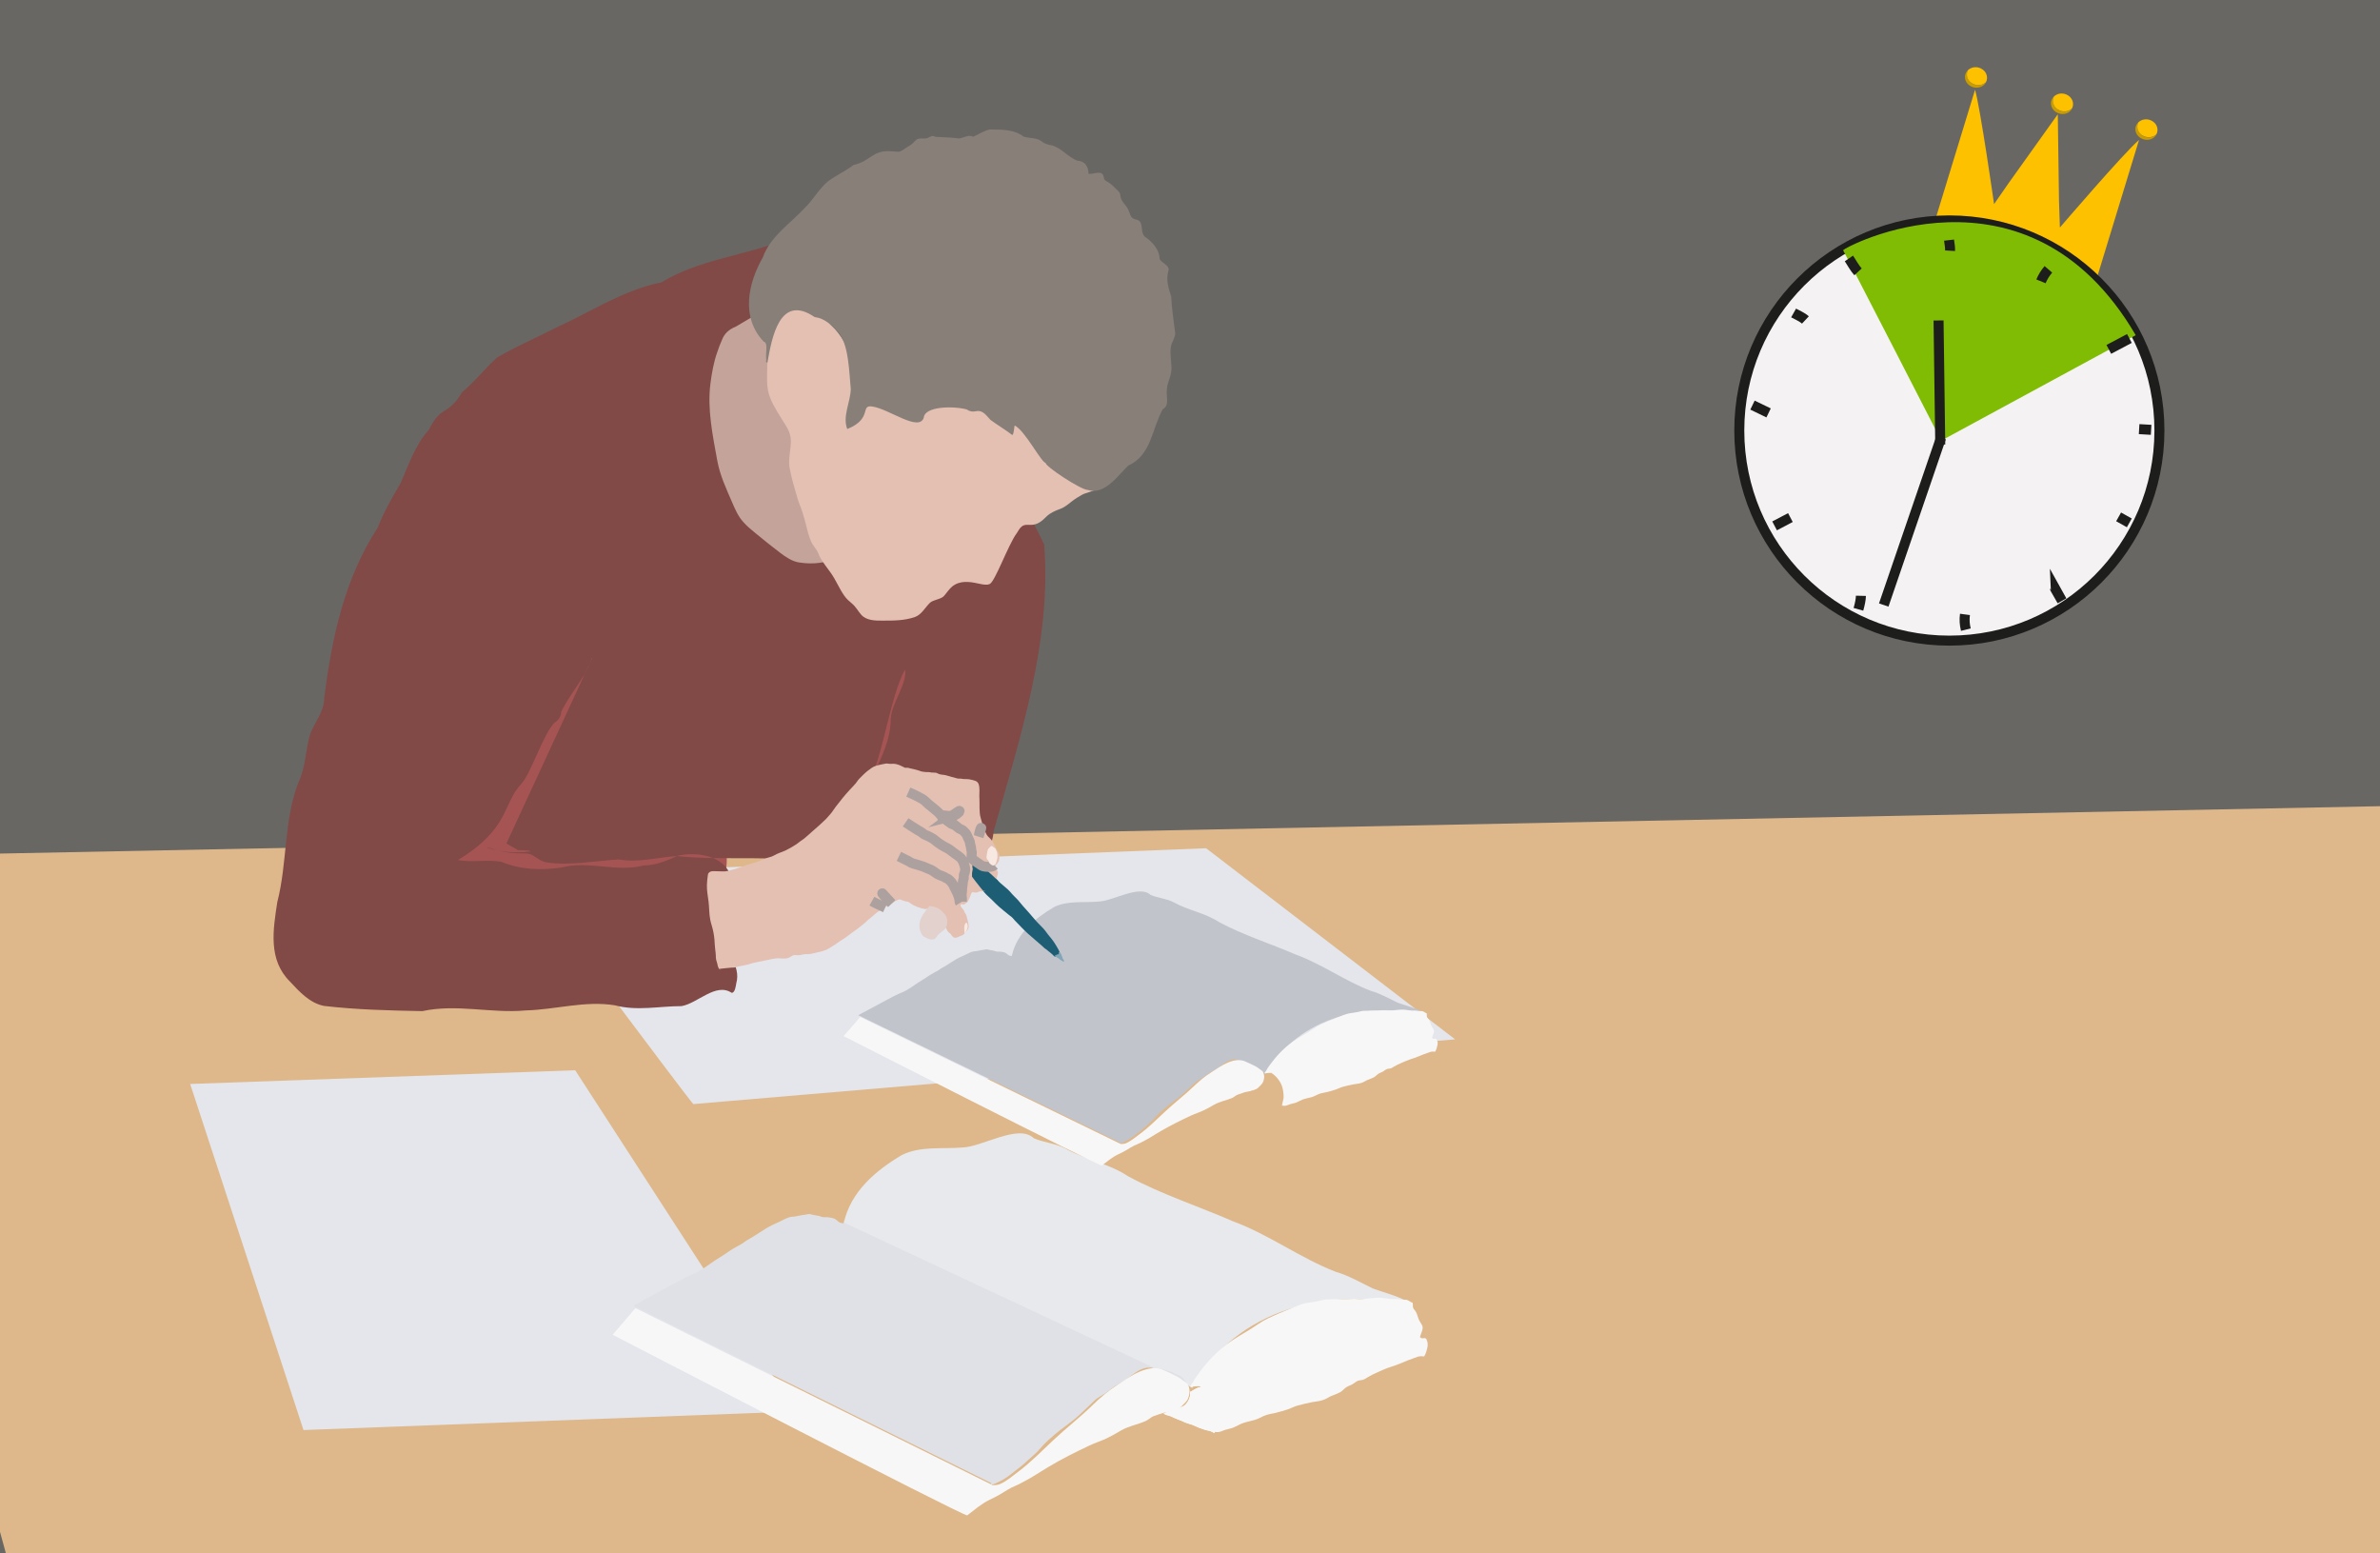
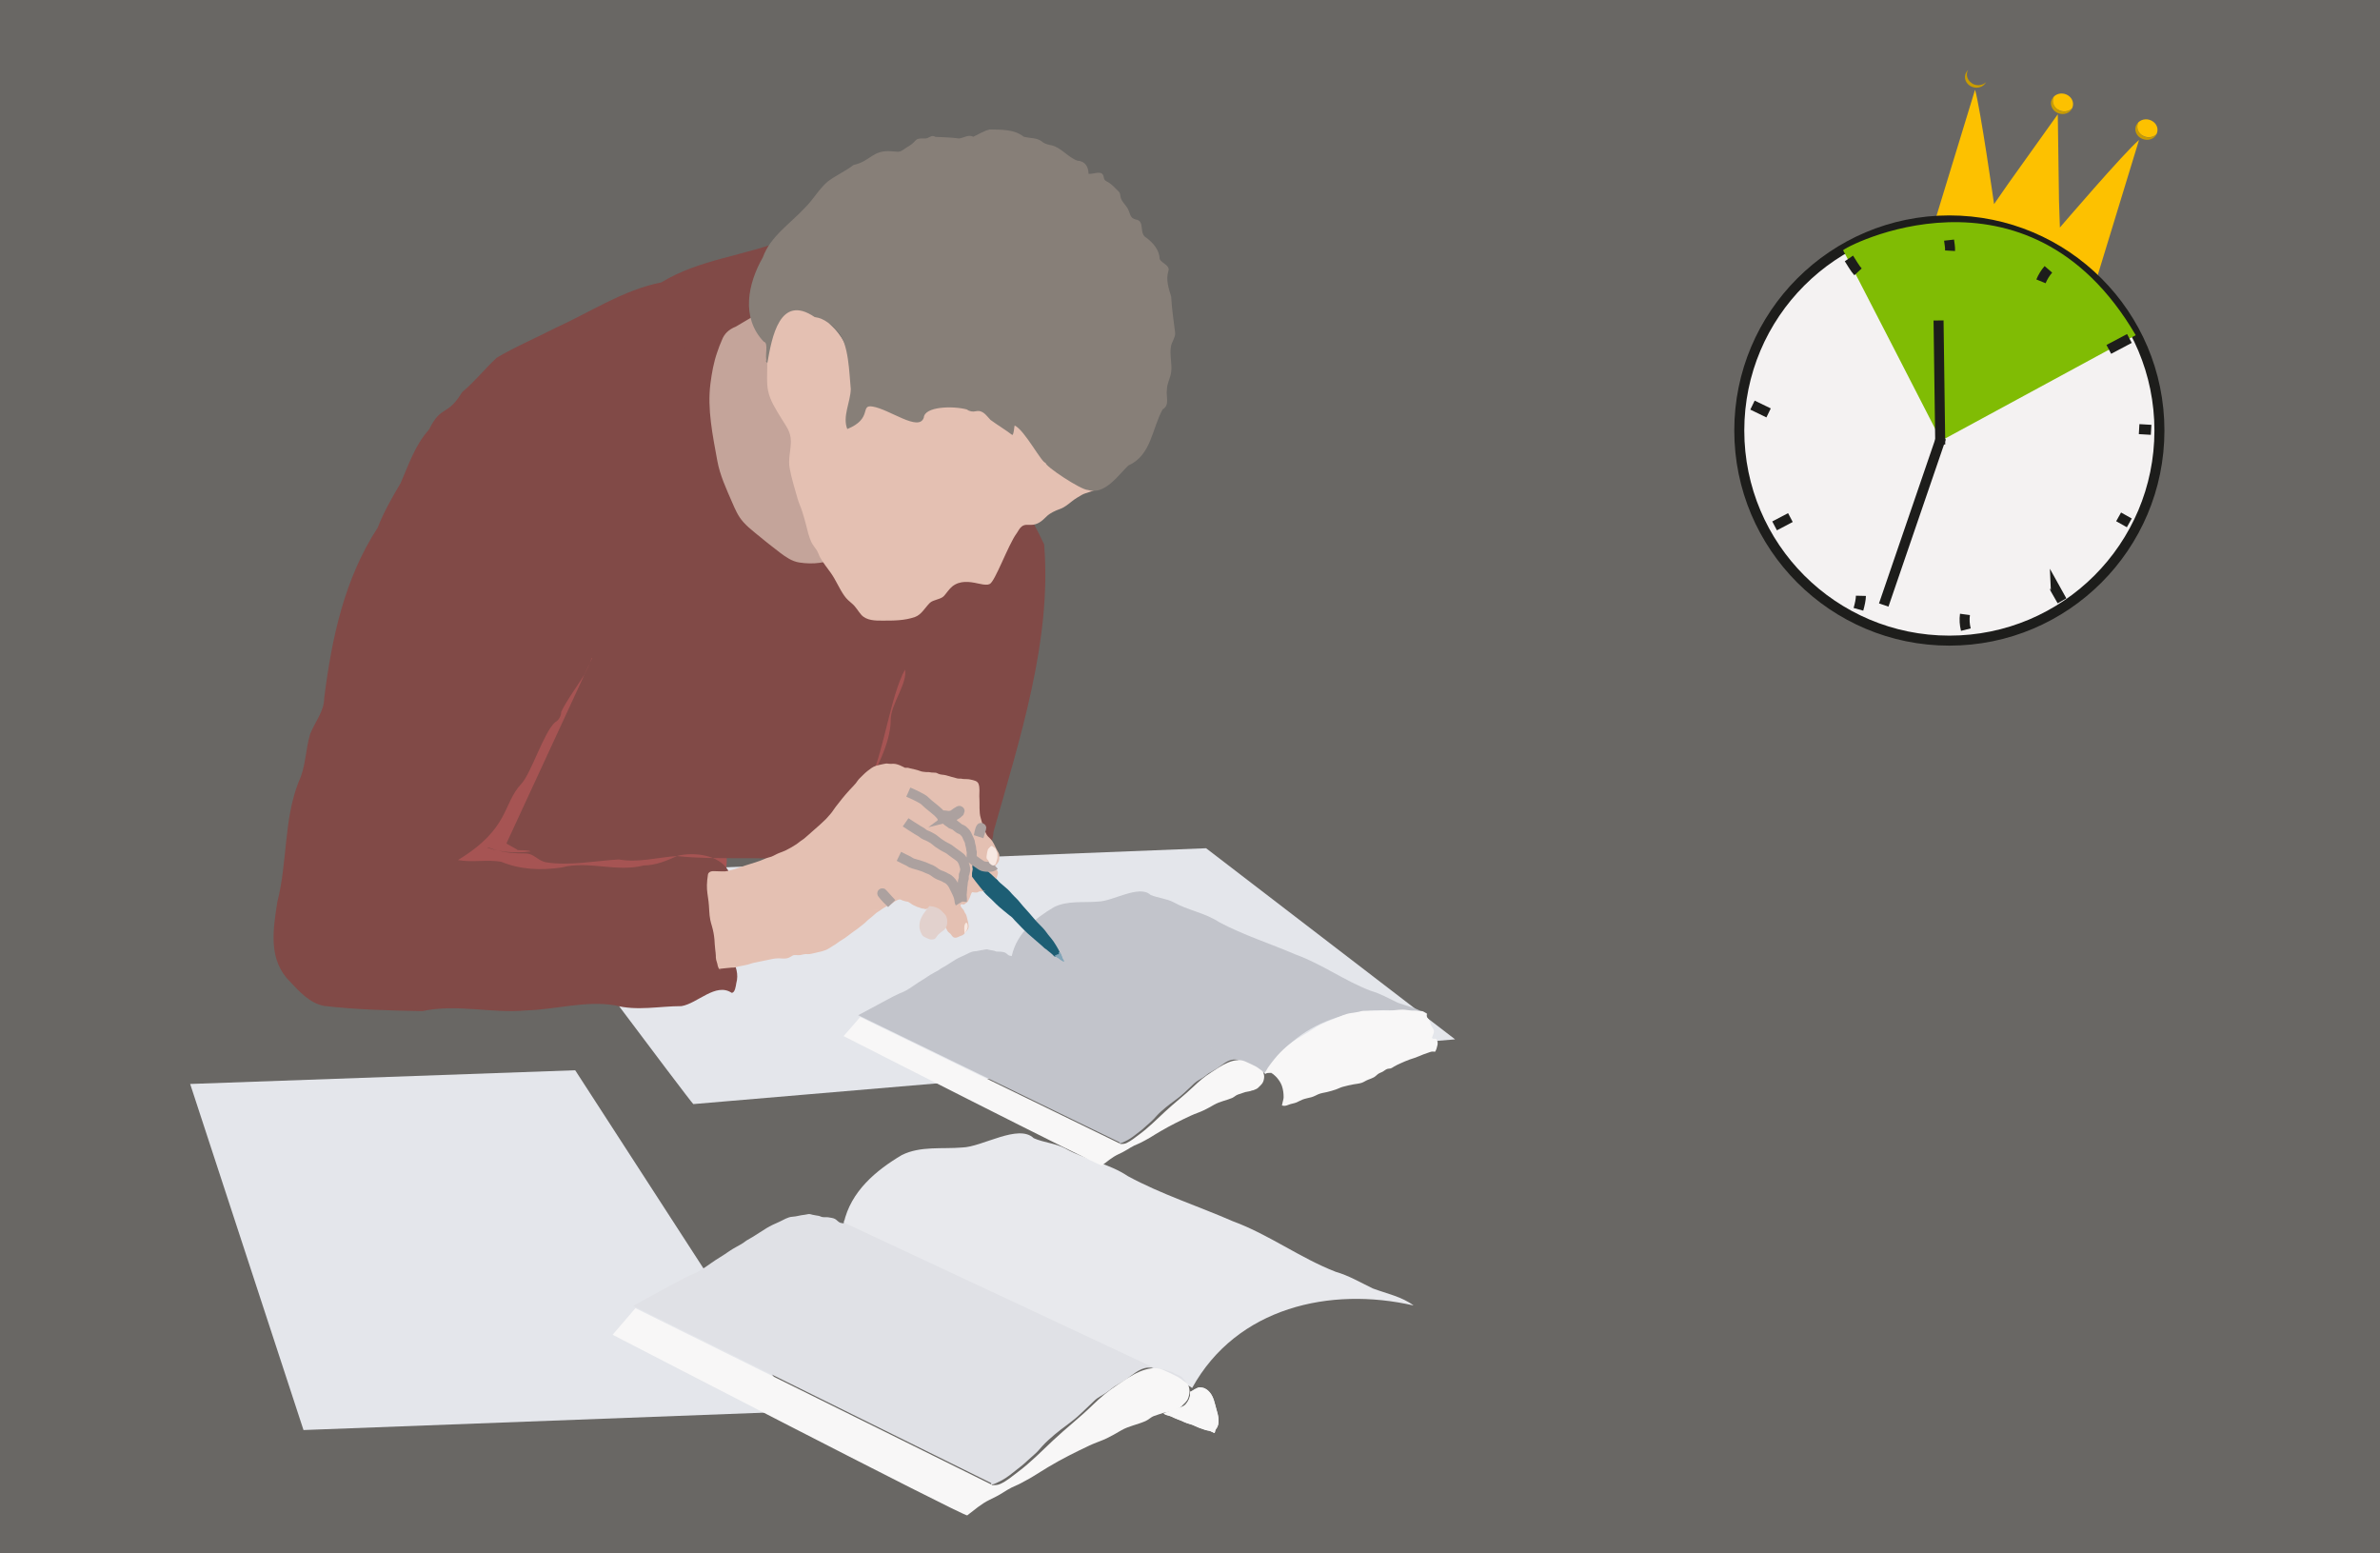
<svg xmlns="http://www.w3.org/2000/svg" viewBox="0 0 237.92 155.25">
  <rect x="0" y="0" width="237.92" height="155.25" fill="#333333" stroke="none" />
  <defs>
    <style>
      .cls-1 {
        fill: #a65453;
      }

      .cls-2, .cls-3 {
        stroke: #1d1d1b;
      }

      .cls-2, .cls-3, .cls-4 {
        stroke-miterlimit: 10;
      }

      .cls-2, .cls-4 {
        fill: none;
      }

      .cls-3 {
        fill: #f4f2f2;
      }

      .cls-4 {
        stroke: #aca19f;
      }

      .cls-5 {
        fill: #82a5b8;
      }

      .cls-6 {
        fill: #e0e1e6;
      }

      .cls-7 {
        fill: #e2d1cd;
      }

      .cls-8 {
        fill: #814a47;
      }

      .cls-9 {
        fill: #7e8386;
      }

      .cls-10 {
        fill: #c4a49a;
      }

      .cls-11 {
        fill: #fdc100;
      }

      .cls-12 {
        fill: #f7e8e2;
      }

      .cls-13 {
        fill: #e8e9ed;
      }

      .cls-14 {
        fill: #877f78;
      }

      .cls-15 {
        fill: #e4e6eb;
      }

      .cls-16 {
        opacity: .31;
      }

      .cls-17 {
        fill: #c2c4cb;
      }

      .cls-18 {
        fill: #1d5e74;
      }

      .cls-19 {
        fill: #c99c00;
      }

      .cls-20 {
        fill: #deb88a;
      }

      .cls-21 {
        fill: #e3dcd3;
      }

      .cls-22 {
        fill: #f8f7f7;
      }

      .cls-23 {
        fill: #e4c0b2;
      }

      .cls-24 {
        fill: #80bc04;
      }
    </style>
  </defs>
  <g id="Ebene_6" class="cls-16">
    <rect class="cls-21" x="-9.42" y="-8.66" width="255.29" height="172.05" />
  </g>
  <g id="Uhr">
    <g id="Krone">
      <g>
        <path class="cls-11" d="M205.92,22.74l-.09-2.68s-.09-6.95-.12-8.64c-.98,1.38-4.87,6.82-4.87,6.82l-.17.24-1.33,1.92s-1.38-9.64-1.9-11.43c0,.03-.02.06-.03.09-.63,2.06-3.89,12.72-4.23,13.83.72-.06,1.81.08,2.97.3,2.35.45,4.99,1.25,5.47,1.39,2.2.67,4.27,1.43,5.81,2.13.1.04.19.08.28.13.97.45,1.53.8,1.87,1.06.33-1.09,3.28-10.73,4.11-13.45.06-.19.11-.35.14-.46-1.43,1.19-7.92,8.76-7.92,8.76Z" />
        <g>
          <path class="cls-19" d="M197.1,8.3c-.46-.31-.6-.86-.37-1.29-.04.04-.08.07-.11.12-.34.45-.22,1.09.29,1.43.51.34,1.2.25,1.54-.21.03-.04.06-.09.08-.13-.37.35-.98.4-1.43.09Z" />
-           <path class="cls-11" d="M197.1,8.3c.46.31,1.06.26,1.43-.09.23-.44.08-.99-.37-1.29-.46-.31-1.06-.26-1.43.09-.23.44-.09.99.37,1.29Z" />
        </g>
        <g>
          <path class="cls-19" d="M205.7,10.93c-.46-.31-.6-.86-.37-1.29-.04.04-.08.07-.11.12-.35.45-.21,1.09.29,1.43.51.34,1.2.25,1.54-.2.03-.04.06-.09.08-.13-.37.35-.97.4-1.43.09Z" />
          <path class="cls-11" d="M205.7,10.93c.46.31,1.06.26,1.43-.09.23-.44.08-.99-.37-1.29-.46-.31-1.06-.26-1.43.09-.23.44-.09.99.37,1.29Z" />
        </g>
        <g>
          <path class="cls-19" d="M214.14,13.51c-.46-.31-.6-.86-.37-1.29-.04.04-.08.07-.11.12-.35.45-.22,1.09.29,1.43.51.34,1.2.25,1.54-.2.03-.04.06-.09.08-.13-.37.35-.98.4-1.43.09Z" />
          <path class="cls-11" d="M214.14,13.51c.46.31,1.06.26,1.43-.09.23-.44.09-.99-.37-1.29-.46-.31-1.06-.26-1.43.09-.23.44-.09.99.37,1.29Z" />
        </g>
      </g>
    </g>
    <circle class="cls-3" cx="194.87" cy="43.03" r="21" />
    <path class="cls-24" d="M194.06,44.04s-9.66-18.83-9.81-19.02,18.38-10.12,29.25,8.48" />
    <line class="cls-2" x1="188.31" y1="60.47" x2="194.04" y2="43.75" />
    <line class="cls-2" x1="193.96" y1="44.43" x2="193.79" y2="32.03" />
    <line class="cls-2" x1="212.87" y1="33.83" x2="210.81" y2="34.92" />
    <path class="cls-2" d="M178.98,51.73l-1.58.83" />
    <path class="cls-2" d="M184.83,25.83c.28.41.56.96.91,1.34" />
    <path class="cls-2" d="M206.13,60.05c-.24-.42-.48-.83-.71-1.25,0,.02.02.03.71,1.25Z" />
    <path class="cls-2" d="M194.84,24c.04.35.12.71.1,1.06" />
    <path class="cls-2" d="M204.77,26.92c-.31.36-.56.76-.74,1.2" />
    <path class="cls-2" d="M215.04,42.96l-1.2-.07" />
    <path class="cls-2" d="M212.86,52.26l-1.07-.6" />
-     <path class="cls-2" d="M179.3,31.28c.32.18.87.41,1.18.7" />
    <path class="cls-2" d="M185.78,60.9c.14-.5.24-.96.25-1.35" />
    <path class="cls-2" d="M196.52,62.93c-.13-.51-.16-1.01-.09-1.52" />
    <path class="cls-2" d="M176.8,41.27l-1.61-.78" />
  </g>
  <g id="Ebene_7">
-     <path class="cls-20" d="M302.67,156.25l-48.79-75.99-272.33,5.42L.64,155.44c10.64-.34,295.8,1.07,302.04.81Z" />
    <polygon class="cls-15" points="19.01 108.34 30.34 142.93 79.58 141.07 57.5 106.97 19.01 108.34" />
    <path class="cls-15" d="M69.32,110.35l76.14-6.47-24.89-19.1-68.48,2.71s17.07,22.84,17.22,22.86Z" />
    <line class="cls-9" x1="89.34" y1="85.2" x2="109" y2="106.97" />
    <path class="cls-22" d="M119.01,139.11c.14-.08.67-.45.93-.45.09,0,.18.02.27.04.18.03.31.1.46.21.47.36.66.91.8,1.47.14.6.39,1.16.34,1.79-.01.16-.06.34-.13.48-.05.09-.13.16-.17.26-.05.1-.04.23-.1.32-.14-.05-.26-.14-.41-.19-.2-.07-.39-.07-.59-.15-.19-.07-.38-.13-.57-.2-.22-.08-.42-.2-.64-.28-.25-.09-.5-.14-.75-.25-.28-.13-.55-.24-.84-.35-.26-.09-.48-.24-.74-.31-.19-.05-.42-.09-.55-.25.28-.08.54-.17.81-.28.37-.16.81-.24,1.17-.43.29-.16.54-.57.63-.89s-.01-.7.1-.55Z" />
    <path class="cls-13" d="M84.35,122.23c.7-3.15,3.21-5.25,5.81-6.79,1.86-.92,4.03-.58,6.03-.75,2-.05,5.62-2.4,7.15-.93.99.44,2.15.5,3.14,1.02,2.01,1.14,4.36,1.49,6.28,2.78,3.34,1.81,7,2.98,10.48,4.5,3.6,1.32,6.73,3.68,10.3,5.06,1.32.38,2.47,1.07,3.7,1.66,1.36.51,2.91.82,4.07,1.7-8.31-1.91-17.68.17-22.14,8.25.03,0,.04,0,.03-.03-.02,0-.04,0-.06.01-1.47-1.32-35.16-15.57-34.79-16.49Z" />
    <path class="cls-6" d="M63.29,130.52c.87-.49,1.76-.94,2.63-1.44.47-.27.95-.52,1.43-.77s.99-.56,1.51-.79c.33-.14.66-.27.97-.45.42-.24.82-.51,1.22-.8.6-.43,1.24-.78,1.84-1.21.44-.31.95-.54,1.4-.83.12-.07.21-.17.33-.24.2-.13.42-.23.62-.36.46-.29.91-.58,1.37-.87.42-.26.84-.44,1.29-.64.42-.19.86-.49,1.32-.51.4-.02.79-.16,1.18-.19.16-.01.34-.08.5-.08.1,0,.22.05.31.07.2.05.41.07.62.11.13.02.24.1.37.12.2.04.41-.01.62.03s.46.06.65.16c.2.11.33.32.55.39.11.04.31.02.38.1-.08-.05-.02-.26,0-.37.03.07.03.21-.07.23,0,0,34.48,16.09,34.35,16.13-.36-.5-.5-.76-1.05-.94-.14-.04-.25-.11-.37-.18-.15-.09-.3-.13-.46-.17-.2-.04-.37-.14-.57-.17-.48-.07-.96-.18-1.45-.16-.91.04-1.65.82-2.38,1.29-.29.18-.58.34-.87.52s-.56.41-.84.62c-.44.33-.93.51-1.33.91-.45.45-.92.87-1.38,1.31-.78.75-1.72,1.33-2.54,2.03-.43.37-.86.74-1.25,1.17-.26.29-.5.59-.8.84-.42.35-.8.74-1.21,1.08-.28.23-.57.44-.85.67-.5.41-.99.76-1.58,1.02-.06.03-.8.42-.66.08" />
    <path class="cls-22" d="M61.27,133.42s35.05,18.14,35.42,18.04c.71-.54,1.41-1.16,2.22-1.55.44-.21.9-.44,1.31-.7.29-.19.59-.37.9-.53s.64-.27.94-.44c.4-.23.81-.42,1.2-.67.49-.31.99-.62,1.49-.92,1.35-.81,2.75-1.51,4.17-2.18.57-.27,1.17-.45,1.73-.72.48-.23.96-.51,1.42-.78.77-.45,1.64-.58,2.45-.94.32-.14.53-.4.86-.51.31-.1.62-.22.94-.31.3-.08.65-.09.92-.23.11,0,.18-.02.27-.07.23-.1.44-.17.61-.35.26-.3.54-.46.67-.85.1-.29.16-.6.1-.9-.02-.12-.05-.24-.1-.35-.11-.24-.33-.33-.53-.48-.16-.13-.32-.25-.5-.35-.48-.25-.98-.49-1.48-.71-.76-.34-1.64-.13-2.37.18-.83.36-1.53.87-2.29,1.37-.88.58-1.64,1.23-2.4,1.97-1.25,1.22-2.63,2.29-3.9,3.48-1.16,1.09-2.28,2.24-3.55,3.19-.56.42-1.12.91-1.76,1.2-.28.13-.53.13-.83.13v-.03l-35.66-17.66-2.28,2.66Z" />
-     <path class="cls-22" d="M119.01,138.63c.3-.06.6-.09.9-.08.02.03.04.05.06.07.1.05.15.07.24.15.16.15.3.26.45.43.28.35.55.73.7,1.17.17.49.24,1.03.24,1.55,0,.27-.08.47-.14.73-.03.14-.06.3-.1.44.35.1.58.04.9-.1.36-.15.76-.18,1.11-.34.28-.12.53-.28.82-.39.4-.15.82-.22,1.23-.34.33-.09.6-.26.92-.4.37-.17.79-.21,1.19-.31s.84-.22,1.24-.36c.33-.11.63-.29.96-.37.46-.12.97-.25,1.44-.34.39-.07.77-.09,1.15-.23.31-.11.57-.32.88-.43.26-.1.51-.19.75-.32.23-.12.38-.32.58-.47.21-.16.48-.22.7-.36.18-.11.34-.25.53-.33.17-.06.31-.04.48-.09s.35-.17.49-.26c.29-.18.57-.31.88-.45.41-.18.81-.38,1.24-.52.46-.15.9-.3,1.35-.49.37-.16.73-.31,1.12-.44.27-.09.48-.21.77-.2.09,0,.19.03.28.02.16-.24.28-.66.33-.94.04-.19.03-.5-.07-.67-.01-.15-.1-.22-.27-.22-.17.05-.3.02-.41-.1.07-.35.39-.82.22-1.17-.12-.23-.28-.42-.37-.67-.13-.33-.16-.63-.41-.89-.19-.19-.16-.45-.16-.69-.23-.07-.41-.26-.63-.31-.11-.02-.24.01-.36,0s-.22-.04-.35-.05c-.31-.05-.64,0-.95-.04-.34-.03-.68-.11-1.03-.12-.29,0-.59.03-.89.06s-.58.06-.87.08c-.31.02-.63-.04-.95-.02-.34.02-.68.03-1.03.03-.53,0-1.05.02-1.58.03-.23,0-.43.08-.66.13-.35.08-.72.14-1.07.18-.76.09-1.45.45-2.16.73-.66.26-1.33.55-1.97.86-.67.32-1.28.8-1.91,1.18-.51.3-1.02.61-1.52.93-1.27.83-2.41,1.95-3.32,3.17-.18.24-.36.49-.53.74-.14.22-.24.48-.43.67-.02,0-.04,0,0,.14Z" />
    <path class="cls-22" d="M119.01,139.11c.14-.08.67-.45.93-.45.09,0,.18.02.27.04.18.03.31.1.46.21.47.36.66.91.8,1.47.14.6.39,1.16.34,1.79-.01.16-.06.34-.13.48-.05.09-.13.16-.17.26-.05.1-.04.23-.1.32-.14-.05-.26-.14-.41-.19-.2-.07-.39-.07-.59-.15-.19-.07-.38-.13-.57-.2-.22-.08-.42-.2-.64-.28-.25-.09-.5-.14-.75-.25-.28-.13-.55-.24-.84-.35-.26-.09-.48-.24-.74-.31-.19-.05-.42-.09-.55-.25.28-.08.54-.17.81-.28.37-.16.81-.24,1.17-.43.29-.16.54-.57.63-.89s-.01-.7.1-.55Z" />
    <path class="cls-17" d="M101.15,95.52c.51-2.26,2.34-3.76,4.24-4.87,1.36-.66,2.94-.41,4.4-.54,1.46-.03,4.1-1.72,5.22-.67.72.31,1.57.36,2.29.73,1.46.82,3.18,1.07,4.58,2,2.44,1.3,5.11,2.14,7.64,3.23,2.62.95,4.91,2.64,7.51,3.63.96.27,1.81.77,2.7,1.19.99.36,2.12.59,2.97,1.22-6.06-1.37-12.89.12-16.15,5.92.02,0,.03,0,.02-.02-.02,0-.03,0-.04.01-1.07-.95-25.65-11.17-25.37-11.83Z" />
    <path class="cls-17" d="M85.79,101.47c.63-.35,1.29-.67,1.92-1.03.35-.19.69-.37,1.05-.56s.73-.4,1.1-.56c.24-.1.48-.19.71-.32.31-.17.6-.37.89-.57.43-.31.9-.56,1.34-.87.32-.22.69-.39,1.02-.59.09-.05.16-.12.24-.17.15-.09.31-.16.46-.26.33-.21.67-.42,1-.63.31-.19.62-.31.94-.46.3-.14.63-.35.96-.37.29-.01.57-.11.86-.14.12-.01.25-.06.36-.06.08,0,.16.03.23.05.15.04.3.05.45.08.1.02.18.07.27.09.15.03.3,0,.45.02s.34.04.47.11c.15.08.24.23.4.28.08.03.23.02.28.07-.06-.04-.02-.19,0-.26.02.05.02.15-.05.17,0,0,25.15,11.55,25.05,11.57-.26-.36-.37-.55-.77-.67-.1-.03-.18-.08-.27-.13-.11-.06-.22-.1-.34-.12-.14-.03-.27-.1-.42-.12-.35-.05-.7-.13-1.05-.12-.67.03-1.2.59-1.73.92-.21.13-.42.25-.64.37s-.41.29-.61.44c-.32.23-.68.37-.97.65-.33.32-.67.62-1,.94-.57.54-1.25.96-1.85,1.46-.32.27-.63.53-.91.84-.19.21-.37.42-.58.6-.3.25-.58.53-.88.78-.2.17-.42.32-.62.48-.36.29-.73.54-1.15.73-.04.02-.58.3-.48.06" />
    <path class="cls-22" d="M84.32,103.55s25.57,13.02,25.83,12.94c.52-.39,1.03-.83,1.62-1.11.32-.15.65-.31.95-.5.21-.13.43-.27.66-.38s.46-.19.69-.31c.29-.16.59-.3.88-.48.36-.23.72-.44,1.09-.66.99-.58,2.01-1.08,3.04-1.56.41-.19.85-.32,1.26-.52.35-.17.7-.36,1.04-.56.56-.32,1.2-.42,1.79-.67.23-.1.38-.29.63-.36.23-.07.45-.16.69-.23.22-.06.47-.06.67-.16.08,0,.13-.02.2-.05.17-.07.32-.12.44-.25.19-.21.39-.33.49-.61.07-.21.11-.43.07-.64-.02-.08-.04-.17-.07-.25-.08-.17-.24-.24-.38-.35-.12-.09-.24-.18-.37-.25-.35-.18-.71-.35-1.08-.51-.56-.24-1.2-.1-1.73.13-.61.26-1.12.63-1.67.98-.64.41-1.2.88-1.75,1.41-.91.87-1.92,1.64-2.84,2.5-.84.78-1.66,1.61-2.59,2.29-.41.3-.82.65-1.28.86-.2.09-.39.09-.6.09v-.02l-26.01-12.67-1.66,1.91Z" />
    <path class="cls-22" d="M126.43,107.29c.22-.05.44-.06.66-.06.01.02.03.04.05.05.07.03.11.05.17.11.12.11.22.18.33.31.21.25.4.52.51.84.12.35.17.74.17,1.11,0,.19-.06.34-.1.52-.02.1-.04.22-.07.32.26.07.42.03.66-.07.26-.11.55-.13.81-.24.2-.09.39-.2.59-.28.29-.11.6-.16.9-.24.24-.07.44-.19.67-.29.27-.12.58-.15.87-.22s.61-.16.9-.26c.24-.08.46-.21.7-.27.34-.09.7-.18,1.05-.24.28-.05.56-.07.84-.16.22-.08.42-.23.64-.31.19-.07.37-.14.55-.23.17-.09.28-.23.42-.33.16-.12.35-.16.51-.26.13-.08.24-.18.39-.24.12-.05.23-.03.35-.06s.25-.12.36-.19c.21-.13.42-.22.64-.32.3-.13.59-.27.91-.38.33-.11.66-.21.98-.35.27-.12.53-.22.81-.31.2-.06.35-.15.56-.14.07,0,.13.02.2.02.12-.17.2-.47.24-.67.03-.14.03-.36-.05-.48-.01-.1-.08-.16-.2-.16-.12.04-.22.01-.3-.07.05-.25.29-.59.16-.84-.08-.17-.2-.3-.27-.48-.09-.24-.12-.45-.3-.64-.14-.14-.11-.32-.11-.5-.17-.05-.3-.19-.46-.22-.08-.02-.18,0-.26,0s-.16-.03-.25-.04c-.23-.03-.46,0-.69-.03-.25-.02-.5-.08-.75-.08-.21,0-.43.02-.65.04s-.42.05-.64.06c-.23.01-.46-.03-.69-.02-.25.02-.5.02-.75.02-.38,0-.77.02-1.15.02-.17,0-.31.05-.48.09-.26.06-.52.1-.78.13-.56.07-1.06.32-1.57.52-.48.18-.97.39-1.44.61-.49.23-.93.57-1.4.85-.37.22-.75.44-1.11.67-.93.59-1.76,1.4-2.42,2.28-.13.17-.27.35-.39.53-.11.16-.18.35-.31.48-.02,0-.03,0,0,.1Z" />
    <path class="cls-1" d="M74.09,37.89c.4-1.74.99-3.63,1.16-5.44.05-.53.09-1.26-.06-1.78-.33-1.12-1.5-1.3-2.38-.59-.96.78-1.78,1.71-2.73,2.5-.59.49-1.19.93-1.69,1.52-.77.89-1.41,1.96-2.03,2.96-.79,1.27-1.46,2.62-2.12,3.96-.3.61-.66,1.22-.87,1.87-.3.91-.27,1.9-.51,2.82-.19.75-.77,1.53-1.27,2.12-.72.85-1.46,1.78-2.11,2.69-.49.68-.98,1.35-1.5,2.02-1.23,1.59-1.9,3.28-2.7,5.08-.41.92-.85,1.83-1.25,2.76-.48,1.1-.79,2.29-1.3,3.38-.55,1.2-1.26,2.27-2.18,3.21-.69.71-1.47,1.31-2.11,2.07-.78.92-1.46,1.94-2.13,2.94-1.1,1.66-1.97,3.31-2.83,5.09-.65,1.35-1.25,2.8-1.64,4.25-.22.78-.33,1.69-.09,2.48.23.73.51,1.65.94,2.29.24.36.28.26.47.48.18.21.24.55.43.73.22.21.43.17.76.21.62.07.47.1.83-.25.3-.28.29-.24.78-.13.53.11.92.43,1.41.64.56.24.95.3,1.49.04.76-.36,1.51-.69,2-1.38.27-.38.44-.41.82-.55.35-.13.12.14.5-.43.23-.34.46-.69.67-1.04.65-1.07,1.19-2.21,1.83-3.28.47-.79.79-1.66,1.25-2.46,1.21-2.05,2.85-3.77,4.19-5.72.74-1.08,1.18-2.37,1.66-3.58.28-.71.59-1.4.92-2.09.49-1.06.77-2.18,1.34-3.2s1.18-1.91,1.66-2.98c.86-1.91,1.3-3.97,2-5.93.28-.78.7-1.49,1.05-2.23.52-1.1,1-2.21,1.44-3.35.56-1.46,1.03-2.89,1.72-4.29.53-1.09.81-2.04.9-3.26s.75-2.37.89-3.62c.03-.22.08-.44.13-.66.15-.7.13-1.43.25.12Z" />
    <path class="cls-1" d="M92.32,66.97c-.22-.48-.53-.89-.93-1.22-.15-.02-.3-.05-.45-.08-.36-.07-.72-.11-1.09-.11-.92-.02-1.51.36-1.97,1.13-.36.59-.65,1.21-1.02,1.8-.58.94-.89,1.96-1.26,3-.32.92-.53,1.82-.79,2.76-.13.51-.31,1-.55,1.46-.14.25-.27.51-.38.77-.2.5-.31,1.03-.53,1.52-.21.47-.54.88-.66,1.38-.17.76-.3,1.52-.49,2.27s-.27,1.9.12,2.65c.23.44.79.74,1.24.87.18.05.31-.03.45.15.1.13.12.32.28.39.17.07.44,0,.6-.05.57-.2,1.05-.61,1.5-1.01.48-.49.97-.98,1.46-1.47.46-.44.85-.94,1.18-1.49.27-.44.44-.87.64-1.33.41-.94.89-1.83,1.17-2.82.24-.83.44-1.66.68-2.48.29-.88.49-1.77.62-2.68.04-.48.06-.95.07-1.43.02-.91.09-1.81.08-2.72,0-.36,0-.81-.1-1.16-.05-.15-.12-.28-.17-.44-.05-.18-.09-.37-.19-.54-.22-.37-.6-.58.48.88Z" />
    <path class="cls-1" d="M72.54,87.35c.06-.66.21-1.48.02-2.16-.06-.21-.22-.36-.41-.47-.31-.19-.68-.25-1.02-.35-1.33-.39-2.67-.87-4.07-.94-1.72-.09-3.4.34-5.12.34-.33,0-.65,0-.97.02-.4.05-.81.08-1.22.1-.71-.02-1.45-.24-2.15-.34-.96-.14-1.94-.28-2.91-.2-.2,0-.4.03-.6.08-.19.1-.38.2-.56.31-.47.23-.97.32-1.44.54-.26.15-.53.3-.79.45-.2.08-.39.16-.58.26-.98.48-.98,2-.41,2.81.46.65,1.31.88,2.03,1.08.71.16,1.44.28,2.16.36.53.12,1.06.25,1.58.4.57.11,1.17.2,1.75.23.66.04,1.31-.08,1.97-.08.33.02.66.02.98,0,.79-.12,1.57-.25,2.35-.41l1.24-.28c.55-.16,1.09-.35,1.61-.59.43-.15.85-.16,1.29-.22.36-.06.72-.13,1.08-.21.39-.07.79-.12,1.18-.16.67-.11,1.37-.46,2.05-.23.22.07.39.11.57-.05.31-.28.21-.7.37-.28Z" />
    <path class="cls-8" d="M78.54,23.93c-4.09,1.64-8.62,1.97-12.42,4.29-3.84.77-7.08,2.97-10.6,4.56-1.94,1-3.99,1.86-5.87,2.98-1.18,1.09-2.19,2.39-3.45,3.43-1.49,2.48-2.08,1.23-3.31,3.74-1.4,1.55-2.02,3.48-2.85,5.37-.85,1.43-1.68,2.87-2.28,4.43-3.34,5.13-4.59,11.03-5.35,17.03-.01,1.36-.92,2.38-1.4,3.59-.49,1.58-.42,3.28-1.16,4.8-1.5,3.83-1.11,8.06-2.13,12.01-.42,2.76-.94,5.76,1.27,7.95.95,1.02,1.99,2.16,3.41,2.43,3.23.38,6.57.46,9.82.52,3.46-.75,6.88.25,10.34-.07,2.99-.08,5.93-1,8.92-.51,2.2.59,4.42.08,6.64.08,1.61-.26,3.43-2.39,5.02-1.33.34.01.42-.7.46-.94.26-.91-.02-1.76-.48-2.54-.17-1.22.38-2.46.14-3.7-.05-.94-.33-1.85-.33-2.78,0-.76.18-1.55-.14-2.28-.94-1.57-3.4-1.84-5.04-1.46-1.09.49-2.18.96-3.4.97-2.78.71-5.49-.52-8.24.21-2.07.29-4.07.22-6.01-.58-1.4-.24-2.93.09-4.32-.17,5.21-3.17,4.44-5.62,6.34-7.62.99-1.07,2.26-5.21,3.39-6.17.33-.15.61-.65.59-1.01.44-1,1.77-2.83,2.35-3.77,1.62-3.04,1.1-5.68,3.34-8.48,2.32-3.34,3.02-6.71,4.45-10.49,2.56-5.38,4.93-11.19,8.17-16.17.1-.3.36-1.46.8-1.28.58.23.08,2.32,0,2.76-.16,2.5-.54,5-.62,7.51,0,1.85.63,3.56.75,5.39.02,3.75,3.24,6.98,7.05,6.63,1.34-.69,2.49,1.37,3.52-.16,1.85-1.26,4.4-1.23,6.24-2.59,1.53-1.93,4.2-2.79,5.39-5.07.49-1.89,1.11-1.25,1.86.12,1.7,2.92,3.54,5.78,4.98,8.85.79,9.6-2.47,19.53-5.06,28.72-.21,3.12-3.34,3.33-5.84,3.35-.91-.13-8.87,0-9.57-.53-.74-3.15,5.13-9.4,5.13-13.99,0-1.59,1.72-3.7,1.43-5.04-1.45,2.65-2.11,8.11-3.44,10.91-1.66,3.2-3.14,3.66-2.85,7.15-.52,1.36-3.29.88-4.58.99-4.03-.4-7.92.02-11.93-.41-1.96.13-3.84.69-5.81.34-2.31.13-4.93.66-7.24.29-.91-.16-1.2-.9-2.14-.89-1.02.01-1.99-.08-2.98-.36-2.08-.8.21.61,3.54.16-.11-.16-1.05-.1-1.31-.14.03-.06-1.13-.62-1.1-.67" />
    <path class="cls-8" d="M62.94,65.93c-1.21-.05-2.43-.08-3.64-.15-.45-.02-.7-.04-1.09-.21-.49-.21-.97-.51-1.4-.82-1.73-1.29-1.91-3.99-1.77-5.99.15-2.28,1.1-4.35,1.89-6.47.64-1.73,1.47-3.39,2.16-5.11.87-2.15,1.59-4.52,2.96-6.42.74-1.03,1.71-1.93,2.66-2.75.9-.78,1.93-1.42,2.8-2.23s1.83-1.87,2.24-3.03c.26-.72.71-1.11,1.41-1.46.43-.21.91-.45,1.36-.62.28-.1.44-.11.71.03.24.12.49.36.69.49s1.24-.73,1.38-.48c.31.53-.5,2.25-.55,2.84-.04.51-.2.91-.41,1.37-.43.97-.73,2-1.08,3s-.73,2.08-1.02,3.15c-.55,2.05-.97,4.15-1.85,6.1-.53,1.18-1.19,2.23-1.63,3.44s-.73,2.48-1.09,3.72c-.49,1.68-.87,3.32-1.26,5.01-.27,1.15-.73,2.12-1.16,3.21-.35.92-.66,1.83-1.41,2.5-.62.57-1.3.64-.92.86Z" />
    <path class="cls-18" d="M96.67,85.08c.6.56,1.2,1.12,1.78,1.69.24.24.49.46.74.67.21.18.41.4.59.6.13.15.3.28.45.41.16.14.33.28.49.42s.3.31.44.47c.15.17.31.32.47.48.22.21.4.48.61.71.22.25.45.5.68.76.3.34.58.7.9,1.02.27.27.57.56.79.88s.49.59.71.91c.17.24.32.51.47.77.08.14.18.32.15.49-.03.13-.18.19-.29.25-.19.1-.3-.07-.43-.2-.14-.14-.31-.25-.46-.38-.08-.07-.15-.14-.24-.19-.14-.08-.24-.21-.36-.31-.47-.42-.96-.81-1.42-1.23s-.87-.87-1.3-1.31c-.07-.08-.14-.16-.21-.24-.1-.11-.22-.19-.34-.28-.34-.26-.65-.54-.98-.81-.38-.32-.7-.7-1.07-1.02-.34-.29-.61-.65-.9-1s-.57-.73-.84-1.1c-.17-.23-.3-.45-.42-.7-.1-.22-.23-.42-.31-.66-.07-.22-.14-.42-.06-.64.04-.1.09-.19.16-.27.1-.1.2-.07.23-.18Z" />
    <path class="cls-5" d="M105.45,95.55c.15-.06.29-.12.43-.2-.05-.04,0-.15,0-.2.11.05.19.22.23.33.05.13.08.26.14.38.04.07.11.15.12.23-.17.01-.4-.23-.54-.31-.08-.05-.15-.09-.23-.14-.06-.04-.11-.05-.16-.08.04-.1.13-.08.22-.12.11-.04.17-.17-.21.11Z" />
    <path class="cls-5" d="M105.45,95.55c.15-.06.29-.12.43-.2-.05-.04,0-.15,0-.2.11.05.19.22.23.33.05.13.08.26.14.38.04.07.11.15.12.23-.17.01-.4-.23-.54-.31-.08-.05-.15-.09-.23-.14-.06-.04-.11-.05-.16-.08.04-.1.13-.08.22-.12.11-.04.17-.17-.21.11Z" />
    <path class="cls-10" d="M76.26,31.05c-.9.53-1.81,1.07-2.71,1.6-.69.27-1.15.71-1.38,1.33-.18.39-.33.81-.47,1.22-.35.99-.55,2.1-.68,3.14-.33,2.54.23,5.2.68,7.68.27,1.49.89,2.8,1.49,4.19.31.71.59,1.38,1.11,1.96.35.39.73.72,1.14,1.05.83.69,1.68,1.37,2.55,2.03.57.43,1.19.86,1.91.97,1.43.22,2.66.04,4.01-.52s2.24-1.54,2.59-3c.28-1.15.37-2.34.21-3.52s-.53-2.26-.8-3.37c-.61-2.5-1.69-4.85-2.6-7.25-.3-.79-.52-1.46-.96-2.17-.47-.76-1.05-1.44-1.55-2.19s-.83-1.43-1.54-1.94c-.51-.37-1.15-.62-1.78-.74-.19-.03-.28-.07-.47-.03-.34.15-.65.34-.94.57-.48.33-.97.66.18-1.01Z" />
    <path class="cls-23" d="M84.26,42.26c.34-.87.9-1.92.94-2.81.01-.29-.02-.61-.02-.91,0-.76.1-1.58-.07-2.34-.33-1.47-.94-2.68-2.03-3.7-.21-.2-.37-.45-.6-.62-.26-.2-.6-.3-.87-.47-.33-.21-.6-.47-.98-.57-.32-.08-.66-.05-.98-.1-.89-.14-1.27.47-1.76,1.13-.6.79-.77,1.74-1.02,2.67-.17.67-.17,1.36-.17,2.05,0,.81-.08,1.66.08,2.46.21,1.02.8,1.89,1.33,2.77.48.8.95,1.32.95,2.3,0,.9-.29,1.78-.12,2.68.18,1.02.53,2.08.8,3.07.11.4.31.79.44,1.21.14.46.29.92.4,1.39.14.57.26,1.09.5,1.65.14.33.36.55.55.85.16.25.23.52.37.77.31.55.69,1.01,1.06,1.53.51.72.83,1.55,1.34,2.27.24.34.49.55.8.81.37.32.59.75.91,1.11.51.56,1.39.58,2.1.57,1.11,0,2.18.01,3.25-.36.65-.23,1-.92,1.48-1.4.35-.35,1.1-.34,1.43-.71.26-.29.52-.7.83-.95.75-.6,1.69-.49,2.57-.29.26.06.7.15.97.11.06-.01.12-.03.18-.05.54-.2,1.85-3.9,2.7-5.06.17-.23.28-.52.52-.7.29-.22.58-.16.91-.16.68,0,1.12-.39,1.57-.84.35-.35.9-.59,1.35-.75s.81-.47,1.18-.76c.3-.24.67-.46,1-.65.44-.25,1.26-.35,1.61-.69-.05-.25-.32-.33-.47-.52-.26-.32-.54-.74-.76-1.08-.5-.79-.82-1.69-1.16-2.55-.68-1.73-1.53-3.21-2.65-4.71-.95-1.26-2.24-2.46-3.45-3.46s-2.48-1.95-3.67-3c-.9-.79-1.77-1.62-2.71-2.35-.86-.67-1.8-1.14-2.84-1.43-.26-.07-.88-.38-1.12-.32s-.29.19-.46.4c-.58.69-1.35,1.09-1.88,1.84-.61.87-.84,1.77-.91,2.8-.09,1.2-.7,2.14-1.37,3.1-.44.63-.77,1.29-1.17,1.93-.21.32-.47.58-.68.9-.26.39-.77,1.06-.17,1.98Z" />
    <path class="cls-23" d="M71.96,96.83c.39-.04.79-.09,1.19-.12.13,0,.26,0,.39-.03.09-.02.18-.06.27-.08.31-.07.63-.11.94-.19.23-.06.46-.16.7-.2.37-.07.74-.15,1.12-.23.4-.08.84-.2,1.25-.2.26,0,.52.05.78.01.2-.02.36-.12.53-.22.05-.03.1-.06.14-.08.1-.04.2-.03.3-.03.14,0,.29.02.42,0,.17-.03.34-.09.51-.1.2,0,.39.02.59-.03.18-.04.35-.08.53-.12.41-.1.85-.17,1.21-.4.3-.2.63-.37.92-.59.12-.09.24-.18.37-.25.52-.3.96-.71,1.46-1.04.23-.15.42-.34.65-.5.27-.19.46-.44.72-.63.24-.17.43-.38.66-.56.1-.08.22-.14.32-.21.14-.11.29-.2.44-.3.19-.13.38-.21.59-.31s.37-.26.57-.37c.12-.07.32-.17.47-.15.05,0,.13.06.18.08.09.04.16.05.25.08s.15.04.24.05c.13.01.25.11.36.18.09.06.16.12.26.17.07.04.15.06.22.1.11.06.21.11.33.13.11.02.21.09.32.11.04,0,.08,0,.12.01.07,0,.13.04.2.05.16.01.19-.04.32-.09.2-.08.39-.07.44.17-.05-.02-.09-.06-.13-.1,0,.08,0,.16.02.23.03.12.11.21.18.31.12.17.25.33.39.48.12.13.29.21.43.32.08.06.16.12.2.2.07.13.14.25.23.37.08.12.12.26.21.37.07.09.18.14.26.23.11.12.18.3.33.35.3.09.48-.11.76-.19.15-.05.23-.12.33-.25.19-.25.42-.4.38-.76-.03-.19-.06-.41-.12-.6-.06-.18-.08-.42-.18-.57-.02-.04-.05-.07-.08-.11-.06-.09-.07-.2-.14-.29-.09-.11-.27-.28-.29-.42-.01-.11.08-.17.18-.13.19.07.24-.03.39-.14.08-.06.14-.09.19-.18.03-.06.05-.13.09-.19.08-.13.11-.28.17-.42.04-.08.07-.25.17-.28.03,0,.13.02.16.03.1,0,.21.02.31,0,.08-.02.15-.08.22-.1.1-.03.22,0,.33-.02.24-.04.45-.18.65-.32.24-.18.47-.42.62-.68.09-.16.14-.34.19-.52.03-.11.09-.26.07-.38-.02-.1-.09-.23-.18-.29-.06-.04-.16-.02-.21-.07-.14-.11.11-.27.18-.34.1-.1.19-.22.26-.34.1-.18.1-.39.09-.59,0-.27-.16-.43-.27-.66-.19-.36-.34-.78-.64-1.07-.15-.14-.28-.26-.38-.44-.09-.16-.14-.34-.22-.5-.16-.35-.22-.72-.34-1.09-.11-.34-.12-.68-.13-1.04,0-.16,0-.31,0-.47.01-.24-.02-.47-.02-.71,0-.39.06-.82-.07-1.2-.11-.33-.49-.38-.79-.45-.26-.07-.5-.04-.75-.06-.08,0-.16-.04-.24-.04-.11,0-.21.01-.32-.01-.39-.1-.77-.2-1.16-.32-.25-.07-.52-.04-.76-.15-.11-.05-.17-.1-.3-.11-.18-.02-.35,0-.52-.04s-.33,0-.5-.03c-.18-.02-.34-.03-.51-.1s-.36-.11-.54-.16c-.15-.03-.3-.06-.45-.1-.07-.02-.15-.05-.23-.06-.08-.01-.17.01-.25,0s-.09-.02-.17-.07c-.25-.13-.52-.25-.8-.31-.24-.05-.49.01-.73-.03-.19-.04-.34,0-.53.04-.24.05-.48.1-.71.17-.31.09-.6.33-.85.52-.28.22-.52.48-.78.73-.16.15-.26.34-.4.51-.19.23-.42.45-.62.67-.49.53-.93,1.09-1.37,1.66-.18.22-.32.49-.51.7-.16.17-.3.35-.46.52-.42.42-.87.81-1.32,1.2-.29.26-.59.53-.89.78-.11.09-.24.16-.36.25-.13.09-.25.2-.38.29-.36.24-.73.45-1.12.64-.21.1-.42.17-.63.25-.26.1-.5.26-.76.36-.11.04-.23.07-.34.1-.25.07-.49.2-.74.29-.69.26-1.41.43-2.09.69-.33.13-.69.23-1.04.31-.14.03-.27.07-.41.08-.16,0-.32,0-.48,0-.24,0-.47-.02-.71-.02-.18,0-.39.05-.5.22-.03.06-.04.14-.05.2-.05.32-.08.64-.09.96-.02.55.09,1.1.16,1.64.08.62.05,1.26.18,1.88.04.21.11.42.17.63.12.42.2.85.24,1.29.03.34.03.68.08,1.02.03.21.05.41.06.61,0,.11,0,.22.02.33.02.17.1.32.13.48.03.14.04.24.1.37.03.06.06.12.11.16.04.03.08.04.12.08,0-.02,0-.04-.09-.04Z" />
    <path class="cls-18" d="M98.28,89.05c.19-.01.38-.05.55-.13.3-.14.52-.39.75-.62.07-.07.14-.16.2-.24-.16-.17-.33-.35-.5-.5-.25-.22-.5-.44-.74-.67-.46-.45-.71-.52-1.06-.84-.12-.1-.24-.16-.35-.05,0,0,0,0,0,0-.07.08.14.27.11.36-.08.22,0,.5,0,.5l-.07.4v.36s.55.75.85,1.1c.09.11.18.22.27.32Z" />
    <path class="cls-7" d="M92.9,90.56c-.39.51-.91,1.09-.98,1.77-.03.33,0,.58.14.88.07.16.14.33.3.41.14.07.3.15.44.21.17.07.31.09.48.06s.21-.07.31-.21c.08-.1.14-.21.23-.3.07-.07.15-.13.23-.19.11-.09.25-.17.35-.27.23-.23.31-.54.29-.86-.01-.19-.05-.4-.15-.56-.09-.14-.23-.26-.34-.38-.14-.15-.44-.5-1.31-.56Z" />
    <path class="cls-4" d="M89.86,85.59c.29.14.57.3.86.43.07.03.12.05.18.1.13.09.27.16.42.2.35.09.7.2,1.04.32.16.06.3.14.46.2.14.05.27.1.4.18.24.16.43.33.7.44.16.06.32.11.47.19.07.04.13.09.21.12s.14.06.21.11c.23.18.42.41.54.67.14.31.31.59.43.91.06.14.1.31.13.47.02.09.01.23.06.31" />
    <path class="cls-4" d="M90.53,82.19c.39.27.8.51,1.2.77.08.05.17.1.26.15.13.07.23.16.35.25.18.12.4.17.59.28.15.09.33.17.46.28.27.23.54.43.85.61.16.09.33.19.5.27.18.08.3.22.47.33.13.09.24.18.37.27.15.11.3.2.44.33.26.26.36.63.45.98.05.19.01.36-.04.54-.02.07-.06.14-.08.21-.02.1.01.21,0,.32-.02.09-.06.17-.08.27-.02.12-.02.25-.04.37-.04.18-.05.33-.05.52,0,.2-.06.39-.04.59s.04.37.02.57" />
    <path class="cls-4" d="M94.21,81.5c.18,0,.35.01.52.04.02.01.05.02.07.02.04,0,.09-.02.12-.02.1,0,.13.07.16.17s.07.24.08.35c.01.09.08.21.07.31-.1.01-.12-.03-.19-.09-.09-.08-.2-.13-.28-.21-.07-.08-.13-.16-.21-.23-.15-.13-.19-.29-.34-.35Z" />
    <path class="cls-4" d="M90.8,79.17c.36.16.72.31,1.06.5.17.1.37.19.52.31.16.13.3.29.46.42s.31.25.46.37c.24.21.48.38.69.63.2.23.45.41.67.6.16.13.36.2.54.3.24.13.43.32.65.48.12.09.27.12.4.21.13.1.3.29.38.43.1.2.16.4.27.59.08.14.05.26.1.41.06.19.09.35.1.55,0,.07.04.14.05.21.01.1-.02.2-.02.3,0,.07,0,.14,0,.2-.02.19-.16.41-.24.57" />
    <path class="cls-4" d="M97.23,85.89c.26.18.52.38.79.55.07.05.15.1.24.13.2.06.42.07.63.07.18,0,.39-.05.52-.17" />
    <path class="cls-4" d="M97.83,83.62c.02-.06.12-.71.24-.87.04-.05.06-.08-.24.87Z" />
    <path class="cls-4" d="M95.04,81.63c.33-.08.61-.23.85-.47.07-.15.15-.28-.85.47Z" />
    <path class="cls-4" d="M89.13,90.3c-.33-.32-.66-.64-.93-1.01-.06-.07-.09-.12.93,1.01Z" />
-     <path class="cls-4" d="M88.49,90.71c-.44-.2-.9-.4-1.33-.64" />
    <path class="cls-12" d="M88.08,90.86c-.32.06-.64.08-.96.13" />
    <path class="cls-12" d="M99.18,84.56c.12.09.24.19.36.28,0,.09.11.25.13.34.04.13.03.3.04.43s-.03.27-.07.4c-.04.15-.08.37-.23.46-.11.07-.25.02-.34-.06-.09-.07-.19-.14-.22-.26-.02-.06-.02-.1-.06-.16-.03-.05-.1-.08-.13-.13-.07-.11-.03-.4,0-.52.03-.13.04-.28.09-.41.03-.09.1-.14.15-.2.05-.06.13-.17.27-.19Z" />
    <path class="cls-12" d="M96.42,93.3c0-.19-.08-.69.04-.92.02-.03.04-.1.07-.12.1-.09.15,0,.18.1.12.36-.11.74-.29.95Z" />
    <path class="cls-14" d="M76.67,36.16c-.28-.55.22-1.88-.32-2.01-2.3-2.4-1.59-5.81-.09-8.43.74-2.09,2.77-3.39,4.22-4.97.83-.81,1.39-1.87,2.26-2.6.83-.64,1.78-1.03,2.58-1.66,1.75-.38,1.87-1.53,3.82-1.37.68.04.74.15,1.27-.23.33-.24.64-.36.92-.65.25-.26.29-.36.68-.4.12-.01.34,0,.45,0,.39.03.65-.43,1.05-.16.78.04,1.59.05,2.36.16.49-.06.95-.43,1.43-.17.49-.23,1.1-.62,1.65-.73,1.15.03,2.42-.04,3.38.72.62.18,1.4.07,1.92.56.31.19.51.23.86.3.97.22,1.67,1.22,2.6,1.54.74.04,1.09.56,1.11,1.31.35.06,1.09-.26,1.36,0s.04.54.43.75c.53.26.81.63,1.23,1.03.17.21.12.27.18.55.1.46.55.8.76,1.23.22.46.18.85.73,1,1.03.14.27,1.4,1.11,1.85.67.5,1.28,1.22,1.31,2.1.18.44,1.1.64.86,1.24-.25.86.03,1.7.29,2.52.06,1.23.25,2.44.4,3.66,0,.48-.34.86-.42,1.32-.16.84.13,1.72.02,2.55-.08.64-.42,1.12-.43,1.8-.1.69.31,1.52-.42,1.94-1.08,1.94-1.13,4.6-3.44,5.62-1.01.97-2.35,2.98-4.04,2.44-.68.01-4.36-2.42-4.22-2.72-.35.11-2.11-3.3-3.1-3.72-.06.2-.06.83-.23.95-.71-.54-1.47-.99-2.18-1.51-.43-.44-.75-1.01-1.45-.87-.33.08-.66.02-.93-.18-1.4-.37-4.21-.3-4.29.82-.49,1.46-3.43-.85-5.14-1.11-1.27-.2.06,1.21-2.51,2.25-.5-1.27.32-2.69.35-3.99-.16-1.62-.19-4.49-1.26-5.71-.69-.7-1.33-1.36-2.35-1.49-3.5-2.38-4.28,2.04-4.73,4.6-.06-.04-.35-.49,0-.13Z" />
  </g>
</svg>